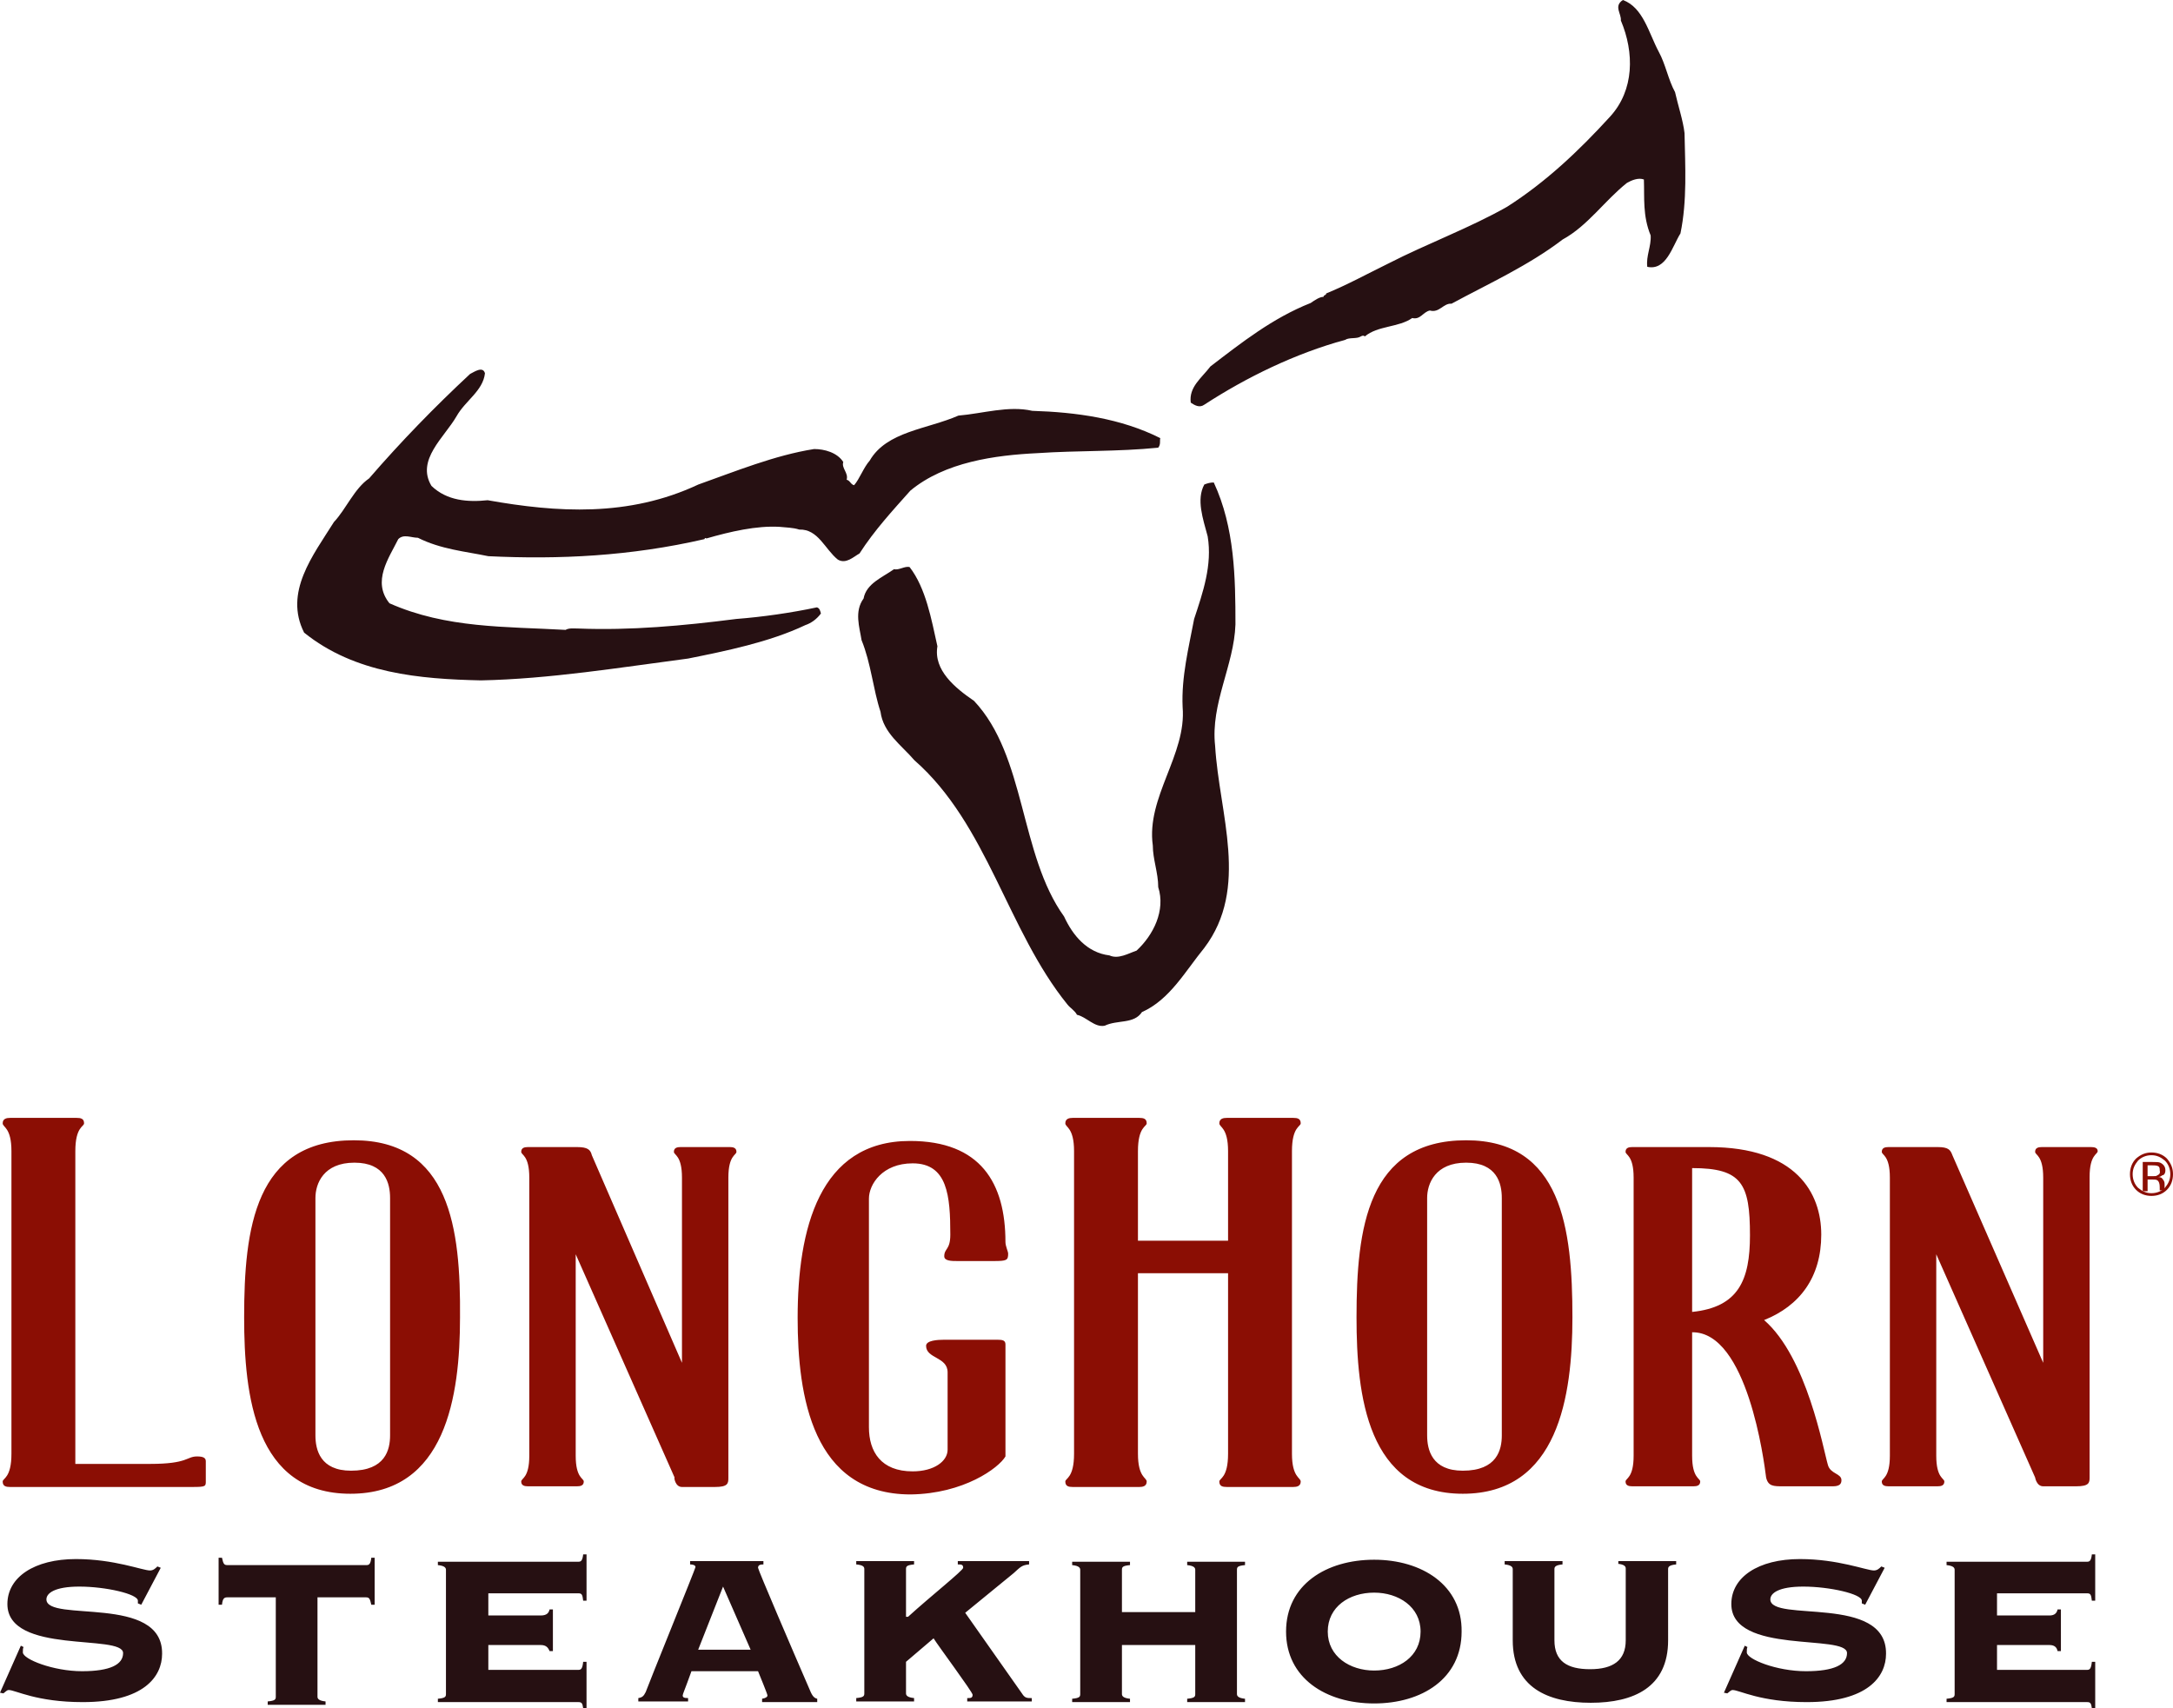
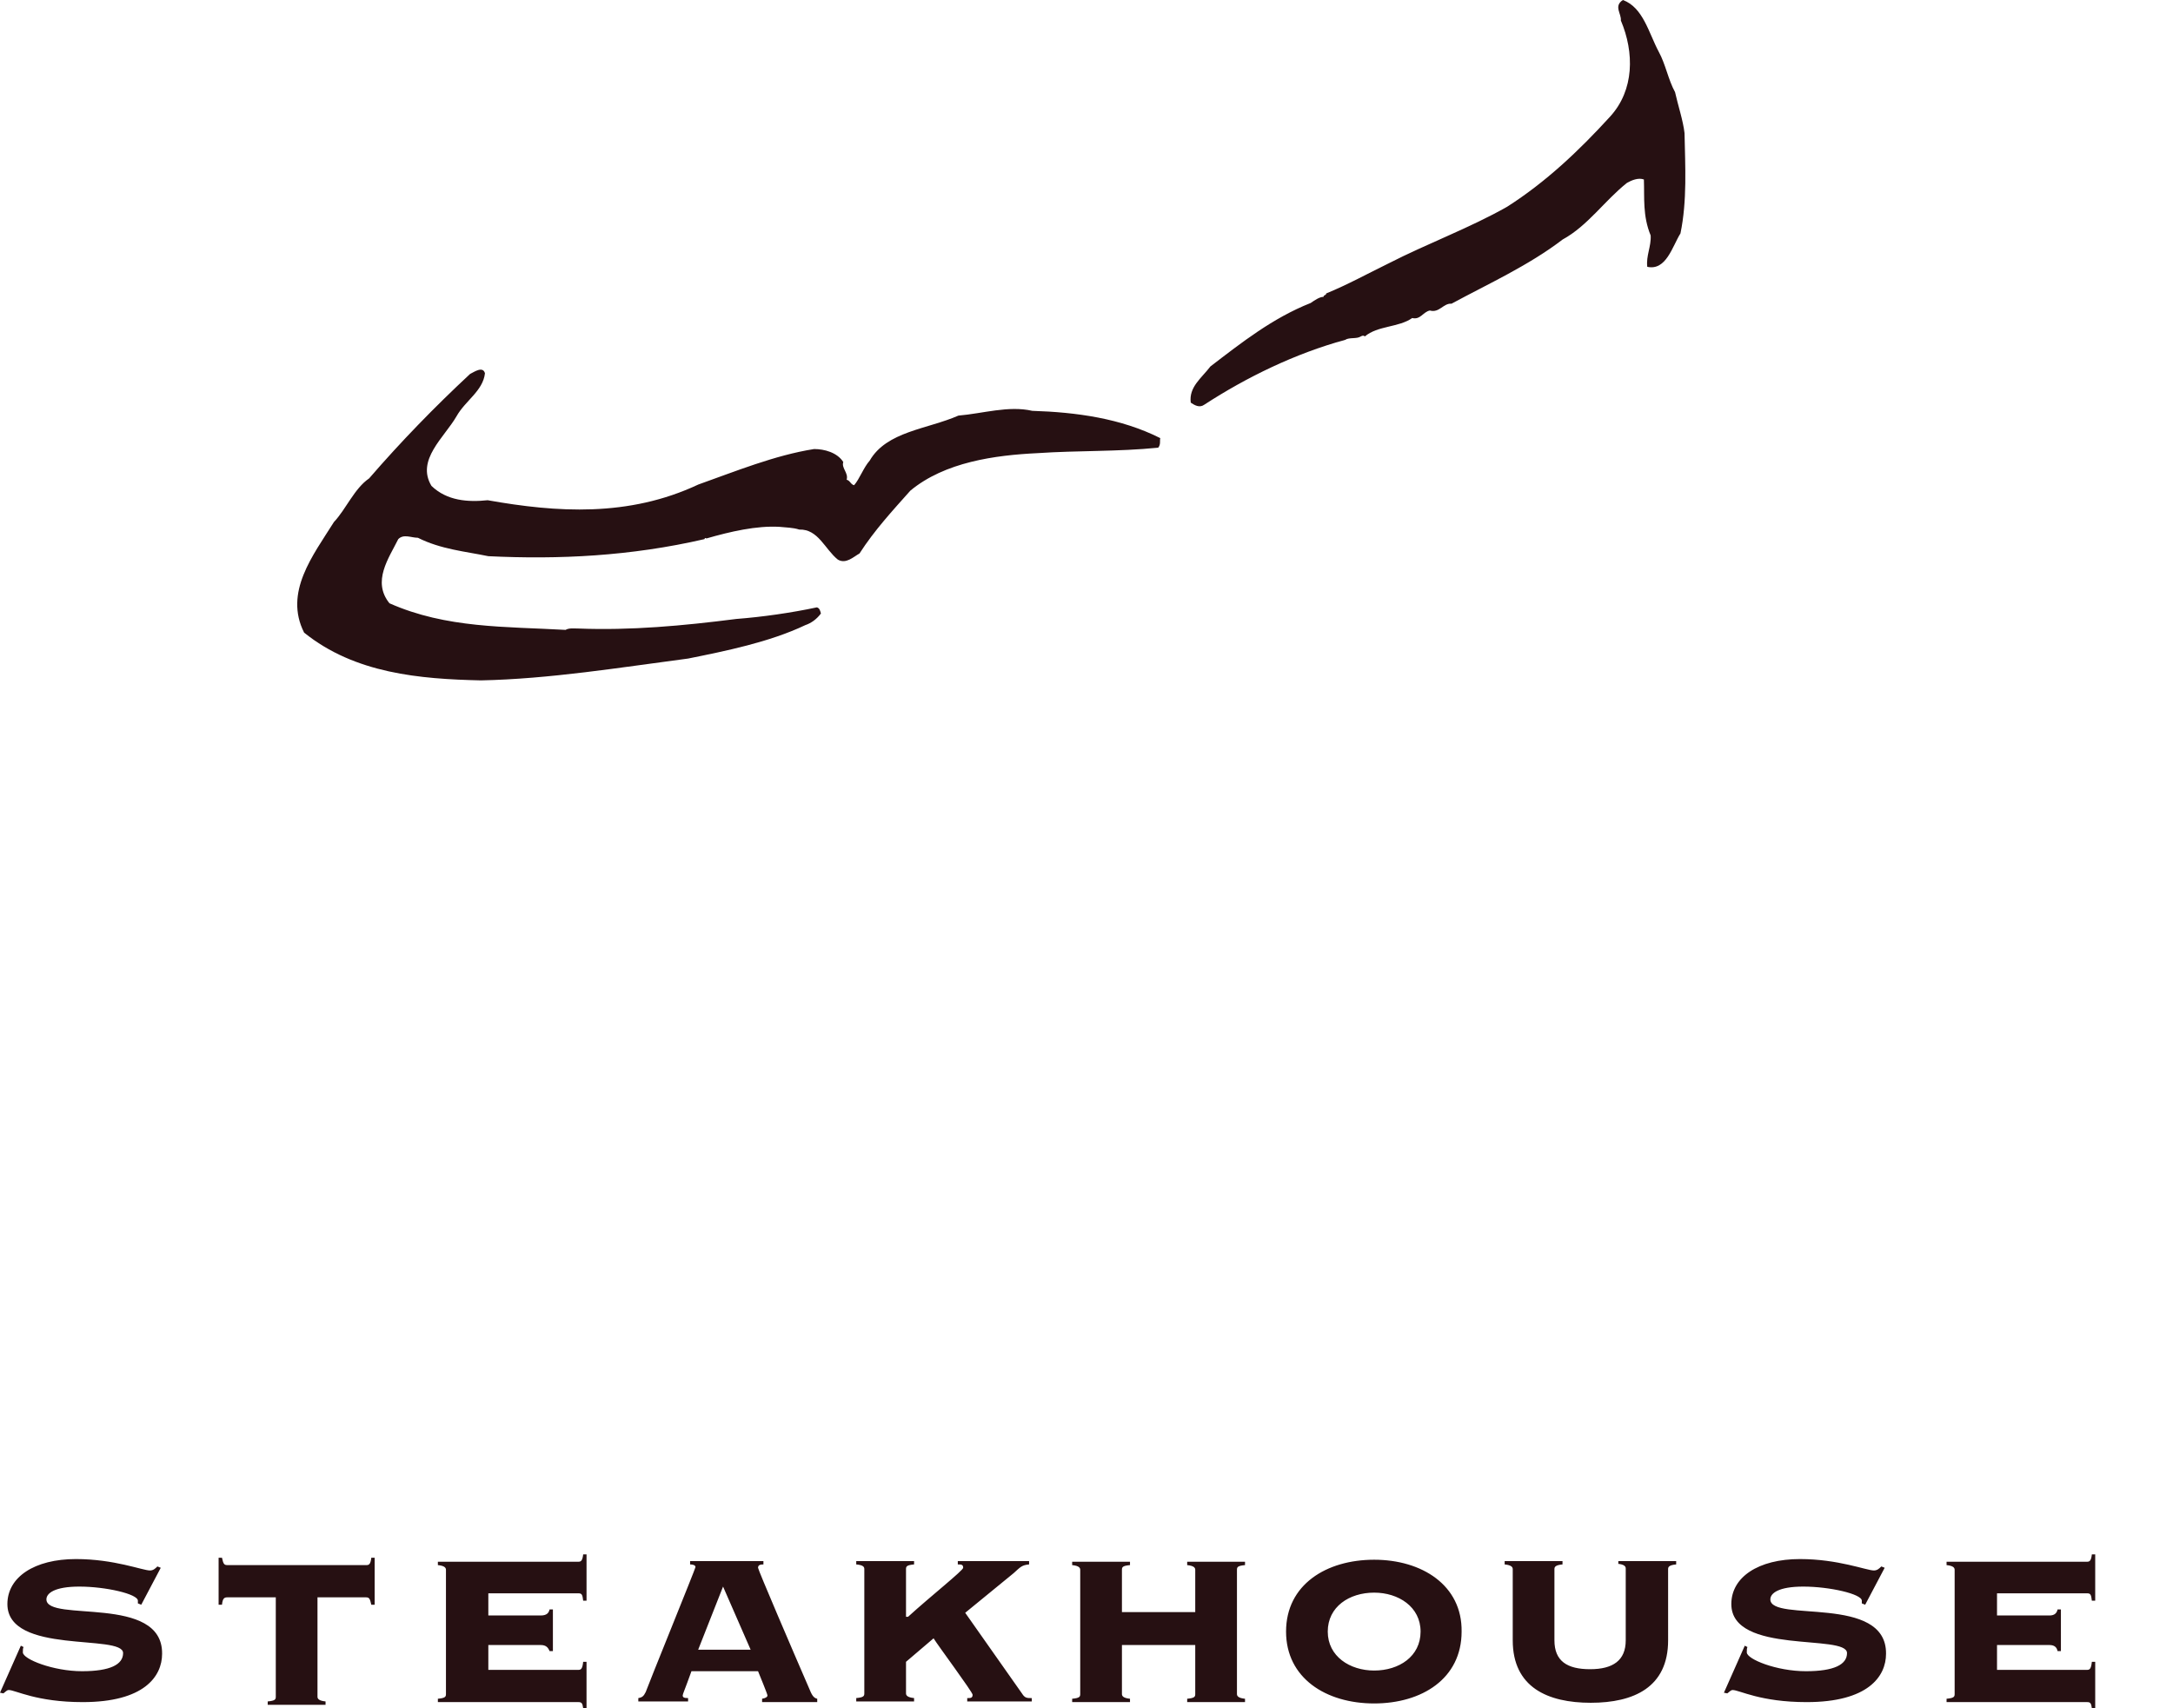
<svg xmlns="http://www.w3.org/2000/svg" width="201" height="158" viewBox="0 0 201 158">
  <g fill="none" fill-rule="evenodd">
    <g fill-rule="nonzero">
      <g>
        <g fill="#261012">
          <path d="M122.434 1.894c1.253 2.967 1.253 6.438-1.002 8.9-2.882 3.156-5.952 6.06-9.523 8.333-3.446 1.956-7.393 3.408-10.965 5.239-1.942.947-3.759 1.957-5.764 2.777 0 .19-.25.126-.25.316-.376 0-.815.315-1.19.568-3.51 1.389-6.391 3.661-9.273 5.87-.815 1.074-2.005 1.894-1.817 3.346.376.253.814.505 1.253.19 3.884-2.526 8.395-4.735 13.031-5.997.376-.253 1.066-.063 1.442-.316.125-.063.25-.126.375 0 1.19-1.01 3.133-.82 4.386-1.704.752.19 1.003-.568 1.63-.695.876.253 1.252-.694 2.004-.63 3.383-1.831 7.143-3.536 10.275-5.935 2.318-1.262 3.885-3.598 5.952-5.239.439-.252 1.065-.505 1.567-.315.062 1.704-.126 3.345.626 5.176.063 1.01-.439 1.893-.313 2.903 1.754.38 2.318-1.893 3.07-3.093.626-3.03.438-6.186.376-9.279-.126-1.136-.627-2.651-.877-3.787-.627-1.137-.878-2.588-1.504-3.725-.94-1.767-1.441-4.103-3.32-4.797-.878.568-.126 1.262-.189 1.894zM56.711 45.386c3.195-2.651 7.832-3.282 11.779-3.472 3.697-.252 7.393-.126 11.152-.505.25-.315.126-.631.188-.884-3.634-1.83-7.769-2.398-11.841-2.524-2.193-.505-4.574.252-6.83.441-2.881 1.263-6.64 1.452-8.207 4.167-.564.63-.94 1.704-1.441 2.272-.313-.063-.376-.442-.69-.505.189-.631-.5-1.073-.312-1.641-.564-.884-1.755-1.2-2.695-1.2-3.633.569-7.33 2.084-10.713 3.283-6.454 3.03-13.095 2.588-19.485 1.452-1.817.19-3.76.063-5.2-1.326-1.442-2.399 1.19-4.482 2.318-6.438.814-1.452 2.443-2.336 2.631-3.977-.188-.695-1.002-.127-1.378.063-3.258 3.03-6.391 6.25-9.336 9.658-1.378.947-2.13 2.84-3.258 4.04C1.451 51.383-1.243 54.79.637 58.516c4.699 3.787 10.713 4.292 16.352 4.418 6.328-.126 12.907-1.199 19.172-2.02C39.607 60.22 43.679 59.4 47 57.821c.564-.189 1.065-.568 1.441-1.073-.063-.252-.125-.505-.376-.568-2.38.505-5.012.884-7.456 1.073-4.95.632-9.774 1.073-14.598.884-.438 0-.877-.063-1.19.126-5.514-.315-11.027-.126-16.29-2.462-1.63-2.02-.063-4.166.814-5.933.502-.505 1.19-.126 1.817-.126 2.13 1.073 4.386 1.262 6.516 1.704 6.516.316 13.157 0 19.987-1.578.062-.126.062-.126.188-.063 2.192-.632 4.636-1.2 6.766-1.073.564.063 1.253.063 1.817.252 1.754-.063 2.38 1.83 3.571 2.778.752.441 1.441-.253 2.005-.569 1.379-2.146 3.07-3.976 4.7-5.807z" transform="translate(-861 -1574) translate(861 1574) translate(27.493)" />
-           <path d="M83.903 44.818c-.752 1.389-.126 3.156.313 4.797.438 2.652-.439 5.176-1.253 7.638-.501 2.651-1.19 5.366-1.065 8.143.376 4.419-3.384 8.333-2.757 12.814 0 1.263.501 2.525.501 3.85.69 2.147-.438 4.42-2.005 5.871-.752.253-1.691.821-2.506.442-2.067-.252-3.383-1.83-4.198-3.598-4.135-5.744-3.508-14.834-8.332-19.947-1.755-1.2-3.76-2.84-3.384-5.05-.564-2.525-1.065-5.365-2.568-7.322-.439-.126-1.003.315-1.441.19-1.066.757-2.57 1.325-2.82 2.714-.877 1.199-.376 2.65-.188 3.85.877 2.146 1.065 4.545 1.754 6.628.251 1.957 1.943 3.093 3.133 4.482 6.767 5.934 8.584 15.718 14.16 22.598.25.316.689.568.877.947.877.19 1.629 1.2 2.569 1.01 1.19-.568 2.694-.126 3.446-1.262 2.568-1.137 4.01-3.788 5.764-5.934 4.197-5.555 1.378-12.372 1.002-18.685-.438-3.913 1.754-7.448 1.88-11.236 0-4.292-.063-8.963-2.005-13.13-.313 0-.564.064-.877.19z" transform="translate(-861 -1574) translate(861 1574) translate(27.493)" />
        </g>
        <g fill="#8B0E04">
-           <path d="M198.76 3.2c-.56 0-.995.189-1.43.565-.374.377-.56.879-.56 1.444s.186 1.067.56 1.443c.373.377.87.565 1.43.565.56 0 1.058-.188 1.431-.565.374-.376.56-.878.56-1.443 0-.565-.186-1.004-.56-1.444-.373-.376-.87-.564-1.43-.564zm1.245 3.264c-.311.314-.747.502-1.245.502-.497 0-.87-.188-1.244-.502-.31-.314-.497-.753-.497-1.255 0-.502.186-.879.497-1.255.311-.314.747-.502 1.244-.502.498 0 .871.188 1.245.502.31.313.497.753.497 1.255 0 .502-.186.878-.497 1.255z" transform="translate(-861 -1574) translate(861 1574) translate(.249 103.402)" />
-           <path d="M200.047 4.852c0-.31-.15-.541-.45-.696-.149-.077-.373-.077-.747-.077h-.898v2.704h.449V5.7h.374c.224 0 .449 0 .523.077.15.078.225.31.225.618v.309h.449v-.154-.464c0-.154-.075-.309-.15-.386-.075-.154-.224-.232-.449-.232.15 0 .3-.077.374-.154.15 0 .3-.154.3-.463zm-.749.463c-.074.077-.224.077-.448.077h-.45V4.388h.375c.224 0 .449 0 .598.077.15.078.15.232.15.387.075.309-.075.386-.225.463zM18.787 31.755c0-.314-.248-.44-.808-.44-.996 0-.81.691-4.355.691H6.719V3.076c0-2.26.808-2.26.808-2.574 0-.44-.31-.502-.684-.502H.684C.374 0 0 .063 0 .502 0 .88.809.88.809 3.075v27.99c0 2.259-.809 2.259-.809 2.573 0 .439.311.502.684.502h16.86c1.306 0 1.243-.063 1.243-.628v-1.757zM32.474 2.071c-9.145 0-10.14 8.158-10.14 16.38 0 7.217.995 16.316 9.828 16.316 8.834 0 10.14-9.037 10.14-16.316.063-8.222-.932-16.38-9.828-16.38zm3.359 27.3c0 1.317-.436 3.263-3.608 3.263-2.862 0-3.297-1.946-3.297-3.264V7.405c0-1.318.746-3.263 3.608-3.263 2.861 0 3.297 1.945 3.297 3.263V29.37zM62.832 34.14h3.048c1.182 0 1.244-.314 1.244-.816V5.523c0-2.071.747-2.071.747-2.385 0-.377-.311-.44-.622-.44h-4.541c-.312 0-.623.063-.623.44 0 .314.747.314.747 2.385v17.132L54.496 3.452c-.125-.502-.373-.753-1.369-.753h-4.541c-.311 0-.622.062-.622.439 0 .314.746.314.746 2.385v25.73c0 2.07-.746 2.07-.746 2.385 0 .376.31.439.622.439h4.541c.311 0 .622-.063.622-.44 0-.313-.746-.313-.746-2.384V12.614l9.145 20.647c-.063 0 .062.879.684.879zM92.755 31.316V20.96c0-.377-.249-.44-.747-.44h-4.914c-.622 0-1.68.063-1.68.565 0 1.193 1.99 1.004 1.99 2.448v7.154c0 1.067-1.243 2.008-3.234 2.008-2.924 0-4.044-1.82-4.044-4.079V7.468c0-1.318 1.244-3.263 4.044-3.263 3.235 0 3.484 3.012 3.484 6.59 0 1.443-.56 1.254-.56 2.007 0 .44.684.44 1.244.44h3.297c1.244 0 1.369-.063 1.369-.69 0-.189-.25-.691-.25-1.068 0-5.46-2.3-9.35-8.833-9.35-8.398 0-10.389 8.158-10.389 16.38 0 7.216 1.369 16.316 10.451 16.316 4.915-.063 8.15-2.447 8.772-3.514zM105.135 34.14c.31 0 .684-.063.684-.502 0-.377-.809-.377-.809-2.573V14.37h8.336v16.694c0 2.259-.808 2.259-.808 2.573 0 .439.31.502.684.502h6.159c.31 0 .684-.063.684-.502 0-.377-.809-.377-.809-2.573V3.075c0-2.26.809-2.26.809-2.573 0-.44-.311-.502-.684-.502h-6.16c-.31 0-.683.063-.683.502 0 .377.808.377.808 2.573v8.284h-8.336V3.075c0-2.26.809-2.26.809-2.573 0-.44-.311-.502-.684-.502h-6.16c-.31 0-.683.063-.683.502 0 .377.808.377.808 2.573v27.99c0 2.259-.808 2.259-.808 2.573 0 .439.31.502.684.502h6.159zM145.198 18.45c0-8.22-.996-16.379-9.83-16.379-9.144 0-10.14 8.158-10.14 16.38 0 7.217.996 16.316 9.83 16.316 8.833 0 10.14-9.037 10.14-16.316zm-6.532 10.92c0 1.318-.436 3.264-3.608 3.264-2.862 0-3.298-1.946-3.298-3.264V7.405c0-1.318.747-3.263 3.609-3.263 2.861 0 3.297 1.945 3.297 3.263V29.37zM163.114 33.261c.187.816.685.816 1.555.816h4.23c.56 0 1.183.063 1.183-.565 0-.627-.996-.565-1.244-1.38-.436-1.444-1.929-9.979-5.91-13.43 3.297-1.318 5.287-3.954 5.287-7.908 0-3.828-2.301-8.095-10.389-8.095h-7.092c-.31 0-.622.062-.622.439 0 .314.747.314.747 2.385v25.73c0 2.07-.747 2.07-.747 2.385 0 .376.311.439.622.439h5.662c.31 0 .622-.063.622-.44 0-.313-.747-.313-.747-2.384V19.83c5.101-.063 6.657 11.924 6.843 13.43zm-6.843-28.617c4.604 0 5.35 1.443 5.35 6.213 0 4.142-1.057 6.652-5.35 7.091V4.644zM193.162 2.699h-4.542c-.31 0-.622.062-.622.439 0 .314.747.314.747 2.385v17.132l-8.399-19.203c-.186-.502-.373-.753-1.368-.753h-4.542c-.31 0-.622.062-.622.439 0 .314.747.314.747 2.385v25.73c0 2.07-.747 2.07-.747 2.385 0 .376.311.439.622.439h4.542c.31 0 .622-.063.622-.44 0-.313-.747-.313-.747-2.384V12.614l9.145 20.647s.125.816.747.816h3.048c1.182 0 1.244-.314 1.244-.816V5.46c0-2.071.747-2.071.747-2.385 0-.314-.311-.376-.622-.376z" transform="translate(-861 -1574) translate(861 1574) translate(.249 103.402)" />
-         </g>
+           </g>
        <g fill="#261012">
          <path d="M4.293 4.162c0-.559.747-1.18 3.049-1.18 2.426 0 5.412.683 5.412 1.304v.249l.312.124 1.804-3.417-.311-.124c-.187.187-.374.373-.685.373-.684 0-3.297-1.056-6.844-1.056C3.173.435.684 2.112.684 4.597c0 4.721 10.702 2.734 10.702 4.535 0 1.056-1.182 1.677-3.796 1.677-2.675 0-5.475-1.118-5.475-1.74 0-.248 0-.372.063-.496l-.25-.124L0 12.797l.311.062c.187-.124.311-.31.498-.31.622 0 2.55 1.118 6.844 1.118 5.661 0 7.341-2.36 7.341-4.473.062-5.529-10.701-2.857-10.701-5.032zM33.908.994H21.03c-.31 0-.373-.124-.497-.683h-.312v4.348h.312c.062-.559.186-.683.497-.683h4.48v9.194c0 .249-.062.373-.747.435v.31h5.35v-.31c-.621-.062-.746-.249-.746-.435V3.976h4.48c.311 0 .373.124.498.683h.31V.311h-.31c-.063.559-.187.683-.436.683zM53.942 9.94c-.062.62-.187.745-.436.745H45.17V8.387h4.853c.498 0 .685.248.81.559h.31V5.094h-.31c-.063.31-.25.56-.81.56H45.17v-2.05h8.337c.312 0 .374.123.436.682h.311V0h-.311c-.062.56-.187.683-.436.683H40.503v.311c.622.062.747.248.747.435v11.493c0 .248-.063.372-.747.434v.311h13.003c.312 0 .374.124.436.56h.311V9.94h-.311zM74.909 12.549c-1.618-3.728-4.79-11.12-4.79-11.307 0-.248.186-.31.497-.31v-.31h-6.782v.31c.25 0 .498.062.498.248 0 .125-4.417 10.996-4.604 11.555-.187.373-.311.497-.684.56v.31h4.604v-.31c-.374 0-.498-.063-.498-.25 0-.123.187-.496.809-2.236h6.16c.124.311.87 2.113.87 2.237 0 .124-.124.248-.497.31v.311h5.101v-.31c-.248-.063-.435-.187-.684-.808zM69.434 8.82H64.58l2.302-5.84M94.57 12.922L89.28 5.405l4.48-3.666c.622-.559.746-.745 1.43-.807v-.31h-6.594v.31c.31 0 .497 0 .497.31 0 .249-2.986 2.61-5.101 4.535h-.187v-4.41c0-.249.062-.373.747-.435v-.31h-5.351v.31c.684.062.747.248.747.435v11.492c0 .249-.063.373-.747.435v.31h5.35v-.31c-.622-.062-.746-.248-.746-.435V9.94l2.55-2.174c.374.622 3.61 4.97 3.61 5.219 0 .31-.187.31-.498.31v.31h5.973v-.31c-.436 0-.623 0-.872-.372zM109.813.994c.622.062.746.248.746.435v3.914h-6.781V1.429c0-.249.062-.373.746-.435v-.31h-5.35v.31c.622.062.746.248.746.435v11.493c0 .248-.062.372-.746.434v.311h5.35v-.31c-.622-.063-.746-.25-.746-.435V8.387h6.781v4.535c0 .248-.062.372-.746.434v.311h5.35v-.31c-.622-.063-.746-.25-.746-.435V1.429c0-.249.062-.373.746-.435v-.31h-5.35v.31zM127.109.497c-4.418 0-8.15 2.299-8.15 6.647 0 4.287 3.67 6.647 8.15 6.647 4.417 0 8.088-2.298 8.088-6.647.062-4.286-3.67-6.647-8.088-6.647zm0 10.25c-2.24 0-4.293-1.304-4.293-3.603 0-2.298 1.99-3.603 4.293-3.603 2.24 0 4.293 1.305 4.293 3.603 0 2.299-1.991 3.603-4.293 3.603zM163.755 4.162c0-.559.746-1.18 3.048-1.18 2.427 0 5.413.683 5.413 1.304v.249l.311.124 1.804-3.417-.31-.124c-.187.187-.374.373-.685.373-.684 0-3.298-1.056-6.844-1.056-3.857 0-6.346 1.677-6.346 4.162 0 4.721 10.701 2.734 10.701 4.535 0 1.056-1.182 1.677-3.795 1.677-2.738 0-5.475-1.118-5.475-1.74 0-.248 0-.372.062-.496l-.249-.124-1.928 4.348.31.062c.187-.124.312-.31.498-.31.623 0 2.551 1.118 6.844 1.118 5.662 0 7.342-2.36 7.342-4.473.062-5.529-10.701-2.857-10.701-5.032zM193.494 9.94c-.062.62-.187.745-.435.745h-8.337V8.387h4.852c.498 0 .685.248.747.559h.311V5.094h-.31c-.063.31-.25.56-.748.56h-4.852v-2.05h8.337c.31 0 .373.123.435.682h.311V0h-.31c-.063.56-.188.683-.436.683h-13.004v.311c.622.062.747.248.747.435v11.493c0 .248-.062.372-.747.434v.311h13.004c.31 0 .373.124.435.56h.311V9.94h-.31zM149.631.87c.622.062.747.248.747.435v6.647c0 1.863-1.182 2.671-3.298 2.671-2.115 0-3.297-.745-3.297-2.671V1.367c0-.187.062-.373.747-.435v-.31h-5.351v.31c.622.062.747.248.747.435v6.585c0 4.348 3.235 5.777 7.217 5.777 3.982 0 7.155-1.429 7.155-5.777V1.367c0-.187.062-.373.746-.435v-.31h-5.35V.87h-.063z" transform="translate(-861 -1574) translate(861 1574) translate(0 143.774)" />
        </g>
      </g>
    </g>
  </g>
</svg>